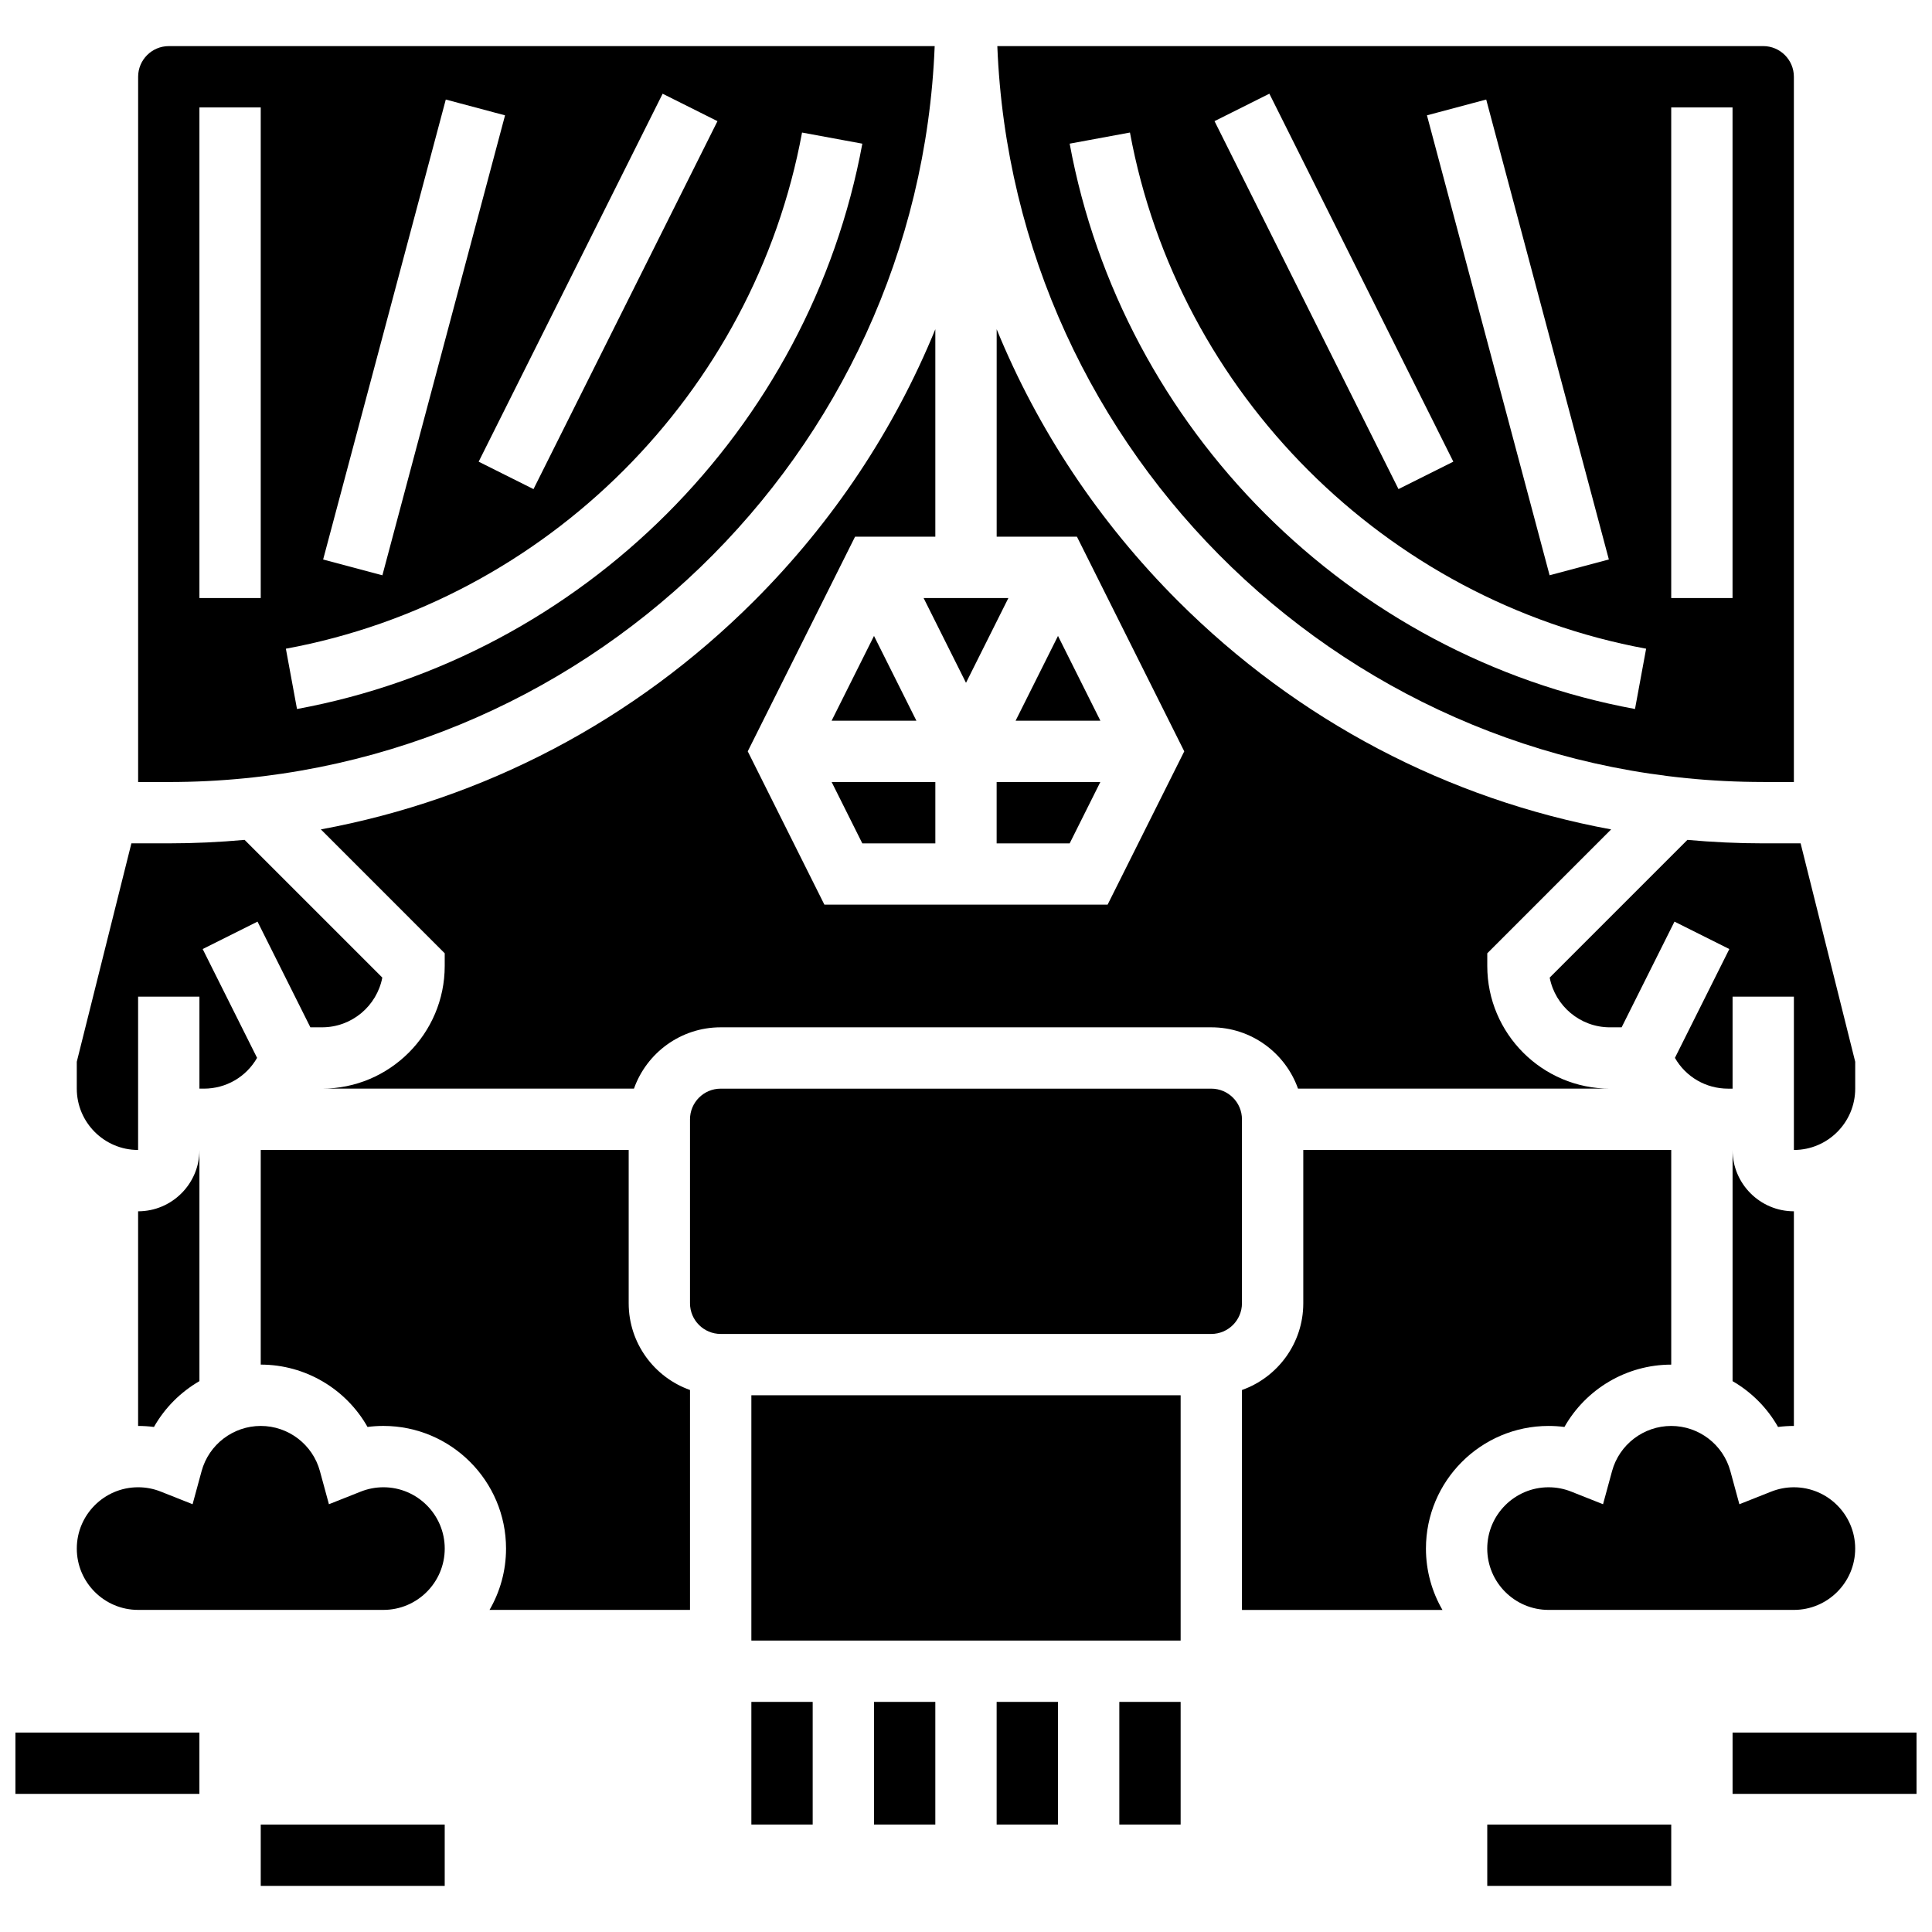
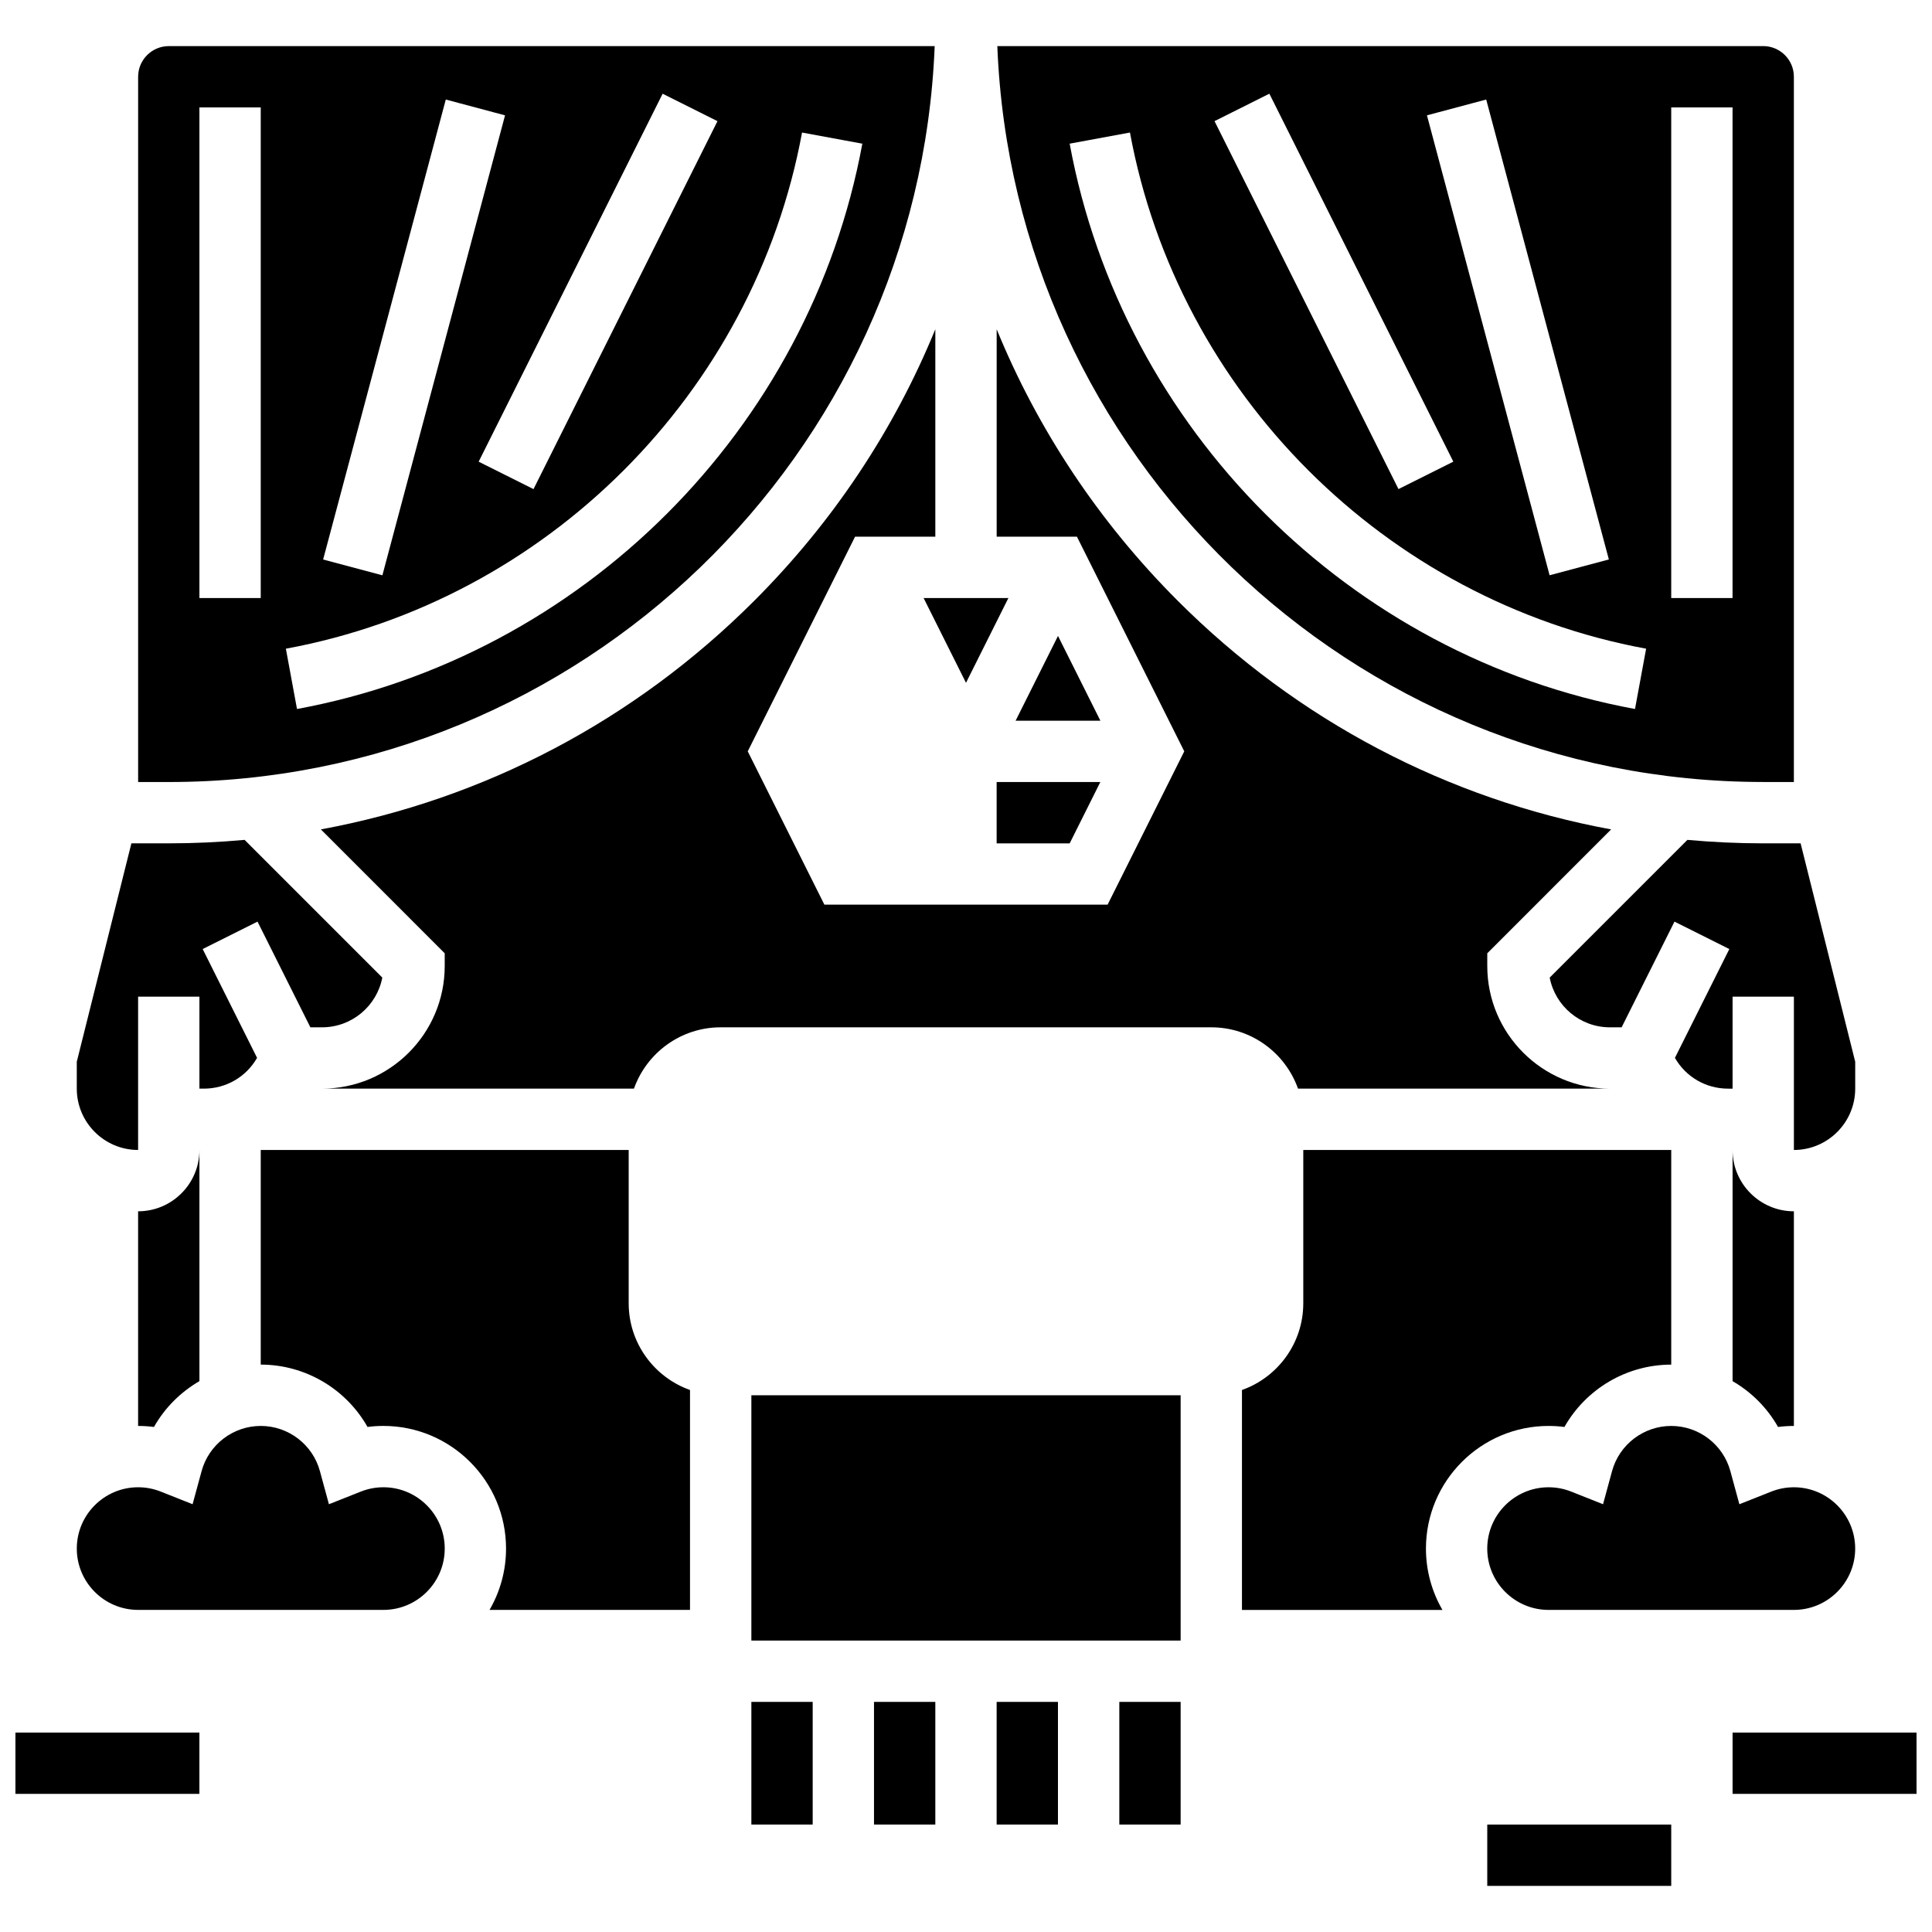
<svg xmlns="http://www.w3.org/2000/svg" width="800px" height="800px" version="1.1" viewBox="144 144 512 512">
  <defs>
    <clipPath id="b">
      <path d="m603 603h48.902v17h-48.902z" />
    </clipPath>
    <clipPath id="a">
      <path d="m148.09 603h48.906v17h-48.906z" />
    </clipPath>
  </defs>
  <g clip-path="url(#b)">
    <path d="m603.15 603.15h48.754v16.25h-48.754z" />
  </g>
  <path d="m538.14 627.53h48.754v16.25h-48.754z" />
  <g clip-path="url(#a)">
    <path d="m148.09 603.15h48.754v16.25h-48.754z" />
  </g>
-   <path d="m213.1 627.53h48.754v16.25h-48.754z" />
-   <path d="m372.52 367.5h19.355v-16.254h-27.48z" />
  <path d="m400 324.95 11.23-22.457h-22.461z" />
  <path d="m229.03 363.8 32.824 32.828v3.367c0 17.922-14.582 32.504-32.504 32.504h82.656c3.356-9.457 12.387-16.25 22.98-16.25h130.02c10.594 0 19.625 6.793 22.98 16.25h82.66c-17.922 0-32.504-14.582-32.504-32.504v-3.363l32.824-32.828c-43.254-7.988-83.059-28.801-114.83-60.57-20.941-20.945-37.117-45.379-48.008-71.984v54.98h21.273l28.441 56.883-20.316 40.629h-75.051l-20.316-40.629 28.441-56.883h21.273v-54.98c-10.891 26.605-27.066 51.039-48.008 71.98-31.773 31.773-71.578 52.582-114.83 60.57z" />
  <path d="m591.18 366.58-36.496 36.492c1.441 7.5 8.051 13.18 15.961 13.18h3.102l14.008-28.012 14.535 7.269-14.418 28.84c2.894 5.055 8.211 8.156 14.094 8.156h1.184v-24.379h16.25v40.629c8.961 0 16.25-7.293 16.25-16.254v-7.125l-14.469-57.879h-9.906c-6.75 0-13.453-0.316-20.094-0.918z" />
  <path d="m615.2 522.16c1.387-0.18 2.789-0.27 4.199-0.27v-56.883c-8.961 0-16.25-7.293-16.25-16.25v61.262c4.981 2.879 9.172 7.055 12.051 12.141z" />
  <path d="m586.89 521.89c-7.312 0-13.762 4.926-15.68 11.973l-2.387 8.773-8.453-3.352c-1.91-0.758-3.922-1.141-5.984-1.141-8.961 0-16.25 7.293-16.25 16.25 0 8.961 7.293 16.25 16.25 16.25h65.008c8.961 0 16.25-7.293 16.25-16.25 0-8.961-7.293-16.25-16.25-16.25-2.059 0-4.074 0.387-5.988 1.145l-8.453 3.352-2.387-8.773c-1.914-7.051-8.359-11.977-15.676-11.977z" />
  <path d="m424.38 312.53-11.23 22.461h22.461z" />
  <path d="m391.7 156.22h-202.97c-4.481 0-8.125 3.644-8.125 8.125v186.9h8.125c109.3 0 198.69-86.758 202.97-195.02zm-57.562 19.887-48.754 97.512-14.535-7.269 48.754-97.512zm-72-5.727 15.703 4.188-32.504 121.89-15.703-4.188zm94.41 8.746 15.98 2.949c-13.953 75.66-74.164 135.87-149.82 149.82l-2.949-15.98c69.082-12.746 124.05-67.715 136.79-136.79zm-159.7-6.652h16.25v130.02h-16.25z" />
  <path d="m408.12 367.5h19.355l8.125-16.254h-27.48z" />
  <path d="m611.27 351.24h8.125v-186.9c0-4.481-3.644-8.125-8.125-8.125h-202.97c4.281 108.27 93.68 195.02 202.97 195.02zm-24.379-178.77h16.25v130.02h-16.25zm-49.031-2.094 32.504 121.89-15.703 4.188-32.504-121.89zm-57.465-1.543 48.754 97.512-14.535 7.269-48.754-97.512zm-36.945 10.289c12.738 69.078 67.711 124.05 136.79 136.79l-2.949 15.98c-75.66-13.953-135.87-74.164-149.82-149.82z" />
-   <path d="m364.39 334.99h22.461l-11.23-22.461z" />
  <path d="m343.12 595.02h16.25v32.504h-16.25z" />
  <path d="m440.63 595.02h16.25v32.504h-16.25z" />
  <path d="m375.62 595.02h16.25v32.504h-16.25z" />
  <path d="m408.12 595.02h16.25v32.504h-16.25z" />
  <path d="m343.12 513.76h113.76v65.008h-113.76z" />
  <path d="m554.39 521.89c1.414 0 2.816 0.09 4.199 0.27 5.668-10.012 16.414-16.52 28.305-16.52v-56.883h-97.512v40.629c0 10.594-6.793 19.625-16.25 22.98v58.281h53.129c-2.773-4.785-4.371-10.336-4.371-16.25-0.004-17.926 14.578-32.508 32.5-32.508z" />
-   <path d="m473.13 440.63c0-4.481-3.644-8.125-8.125-8.125h-130.02c-4.481 0-8.125 3.644-8.125 8.125v48.754c0 4.481 3.644 8.125 8.125 8.125h130.02c4.481 0 8.125-3.644 8.125-8.125z" />
  <path d="m180.6 521.89c1.414 0 2.816 0.09 4.199 0.27 2.879-5.086 7.07-9.258 12.051-12.145v-61.258c0 8.961-7.293 16.25-16.25 16.25z" />
  <path d="m180.6 448.75v-40.629h16.25v24.379h1.184c5.883 0 11.199-3.102 14.094-8.156l-14.418-28.84 14.535-7.269 14.008 28.012h3.102c7.91 0 14.52-5.68 15.961-13.18l-36.496-36.492c-6.641 0.602-13.344 0.918-20.094 0.918h-9.906l-14.473 57.879v7.125c0 8.961 7.293 16.254 16.254 16.254z" />
  <path d="m245.61 538.14c-2.059 0-4.074 0.387-5.988 1.145l-8.453 3.352-2.387-8.773c-1.914-7.051-8.363-11.977-15.676-11.977s-13.762 4.926-15.68 11.973l-2.387 8.773-8.453-3.352c-1.91-0.758-3.926-1.141-5.984-1.141-8.961 0-16.25 7.293-16.25 16.25 0 8.961 7.293 16.25 16.25 16.25h65.008c8.961 0 16.25-7.293 16.25-16.25 0-8.961-7.289-16.25-16.25-16.25z" />
  <path d="m310.61 489.38v-40.629h-97.512v56.883c11.891 0 22.637 6.508 28.301 16.523 1.387-0.184 2.789-0.273 4.203-0.273 17.922 0 32.504 14.582 32.504 32.504 0 5.918-1.598 11.465-4.371 16.25l53.125 0.004v-58.281c-9.457-3.356-16.25-12.387-16.25-22.98z" />
</svg>